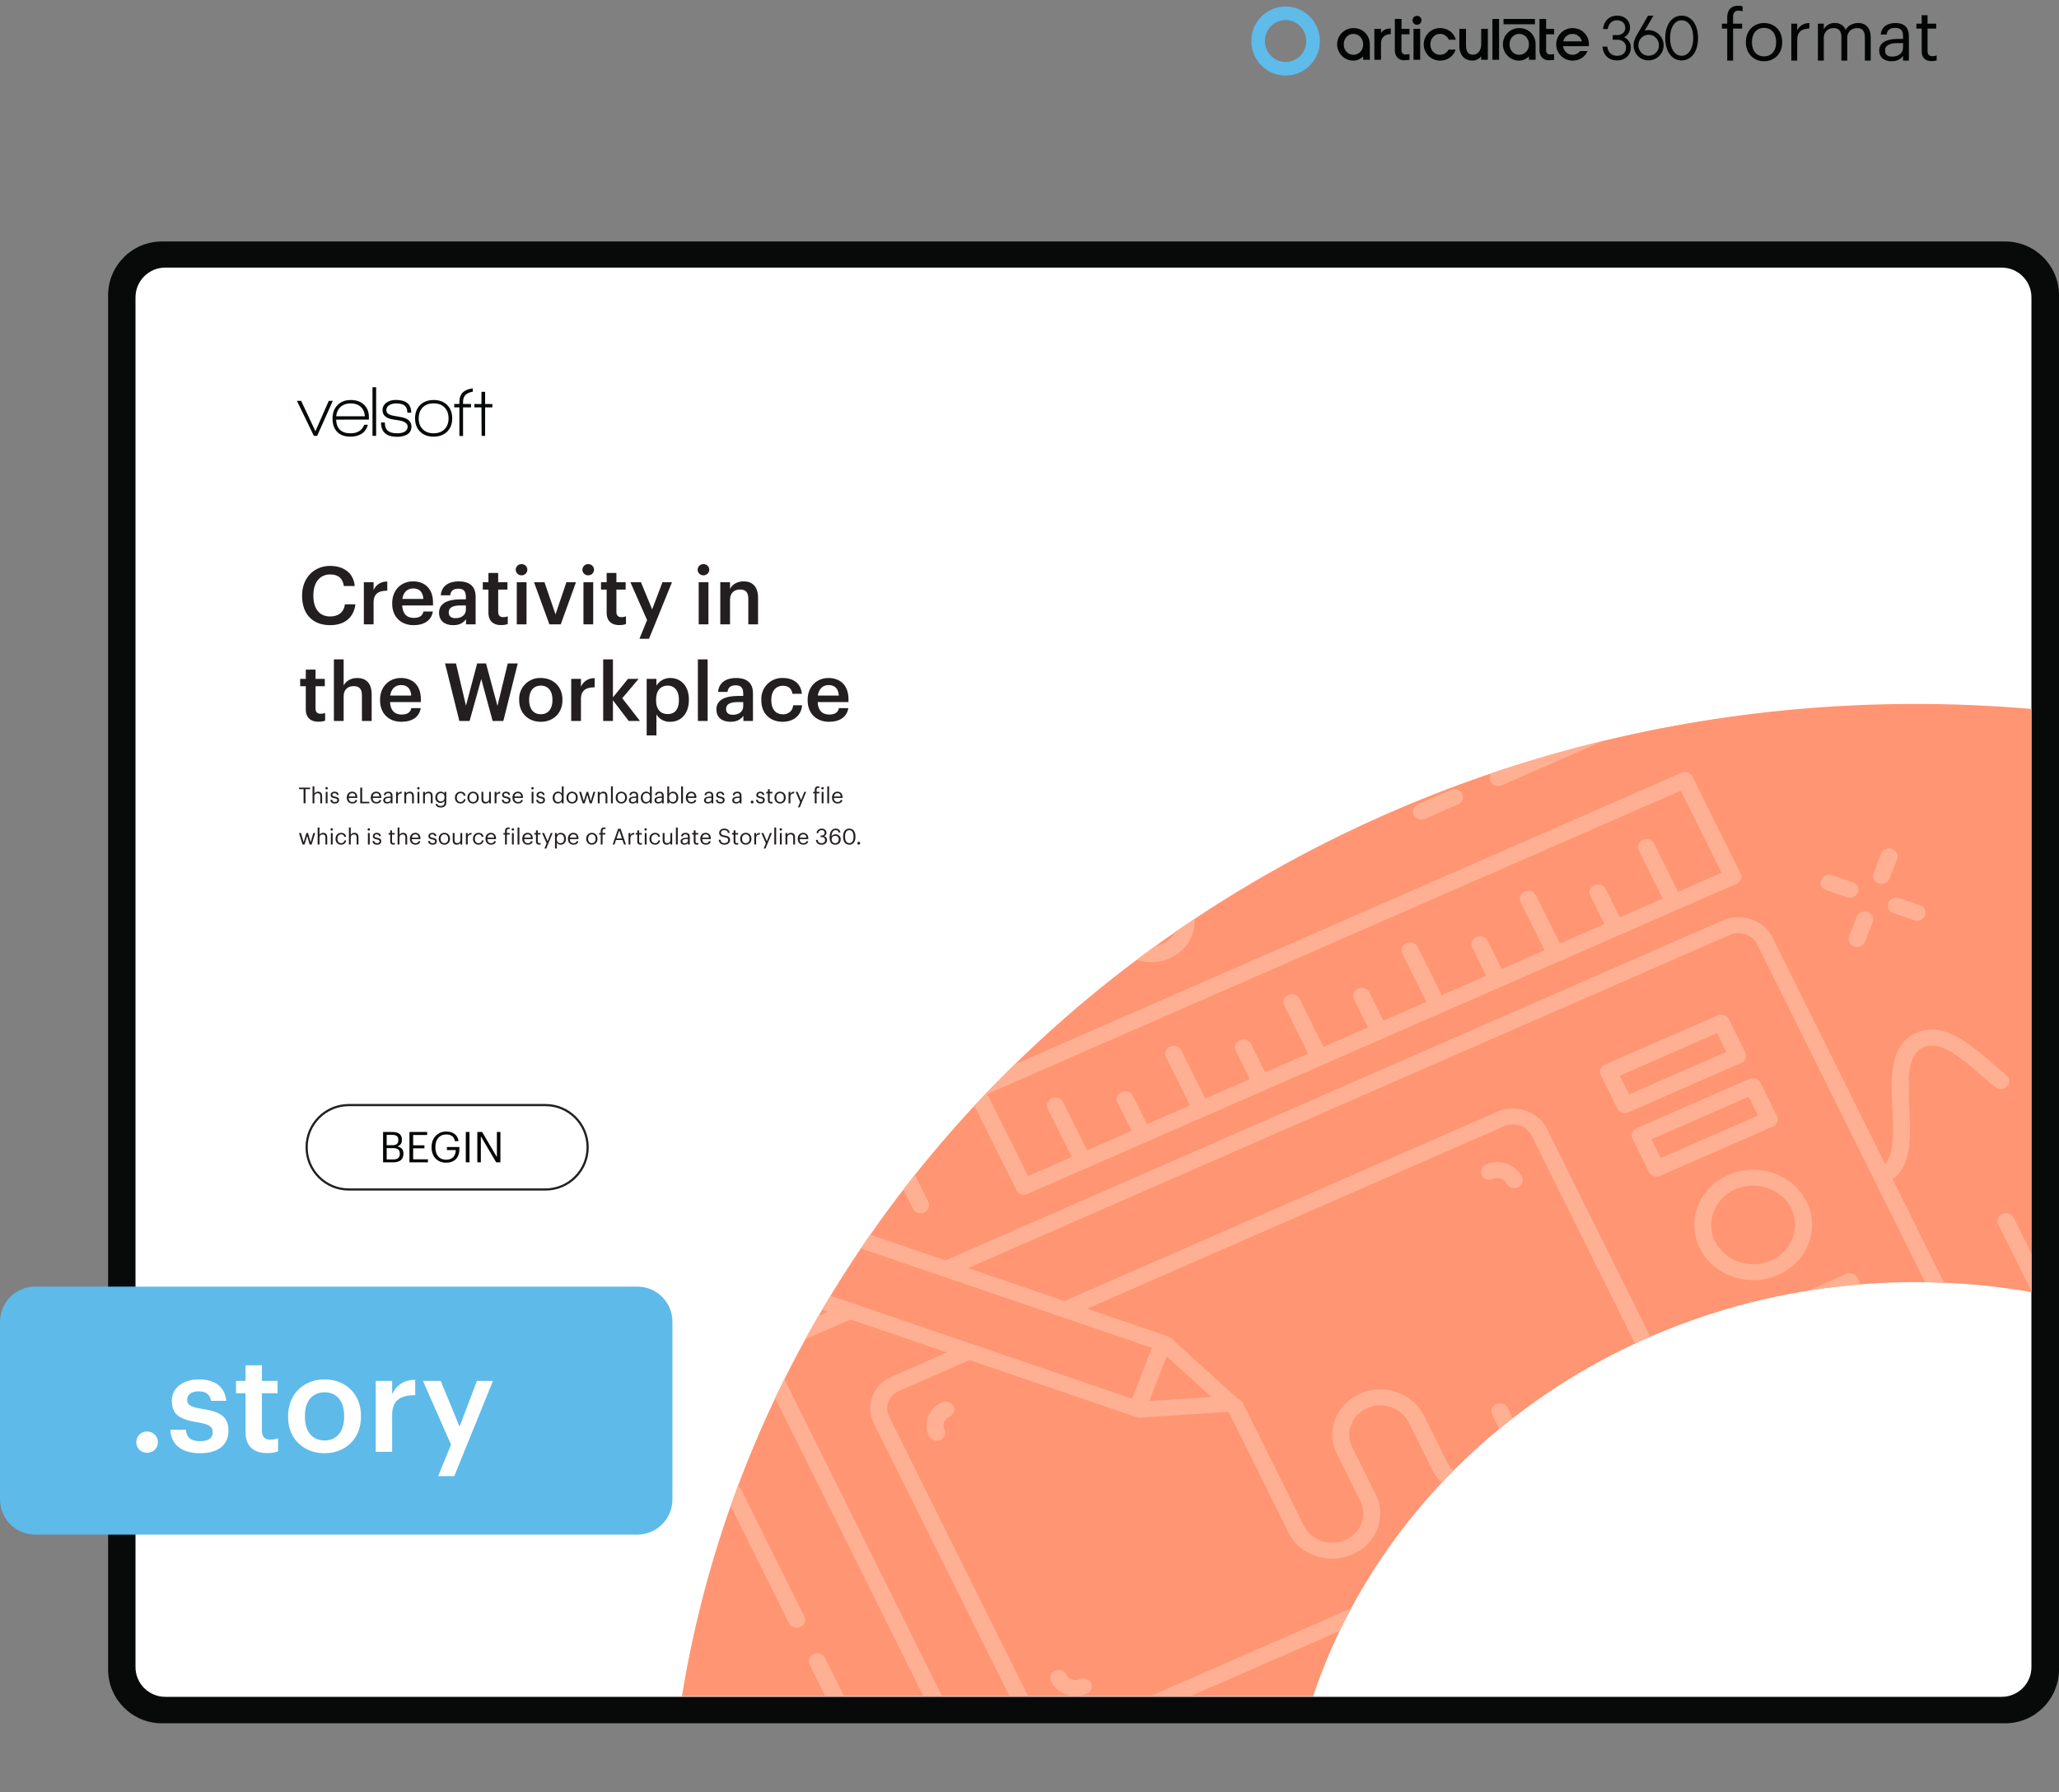
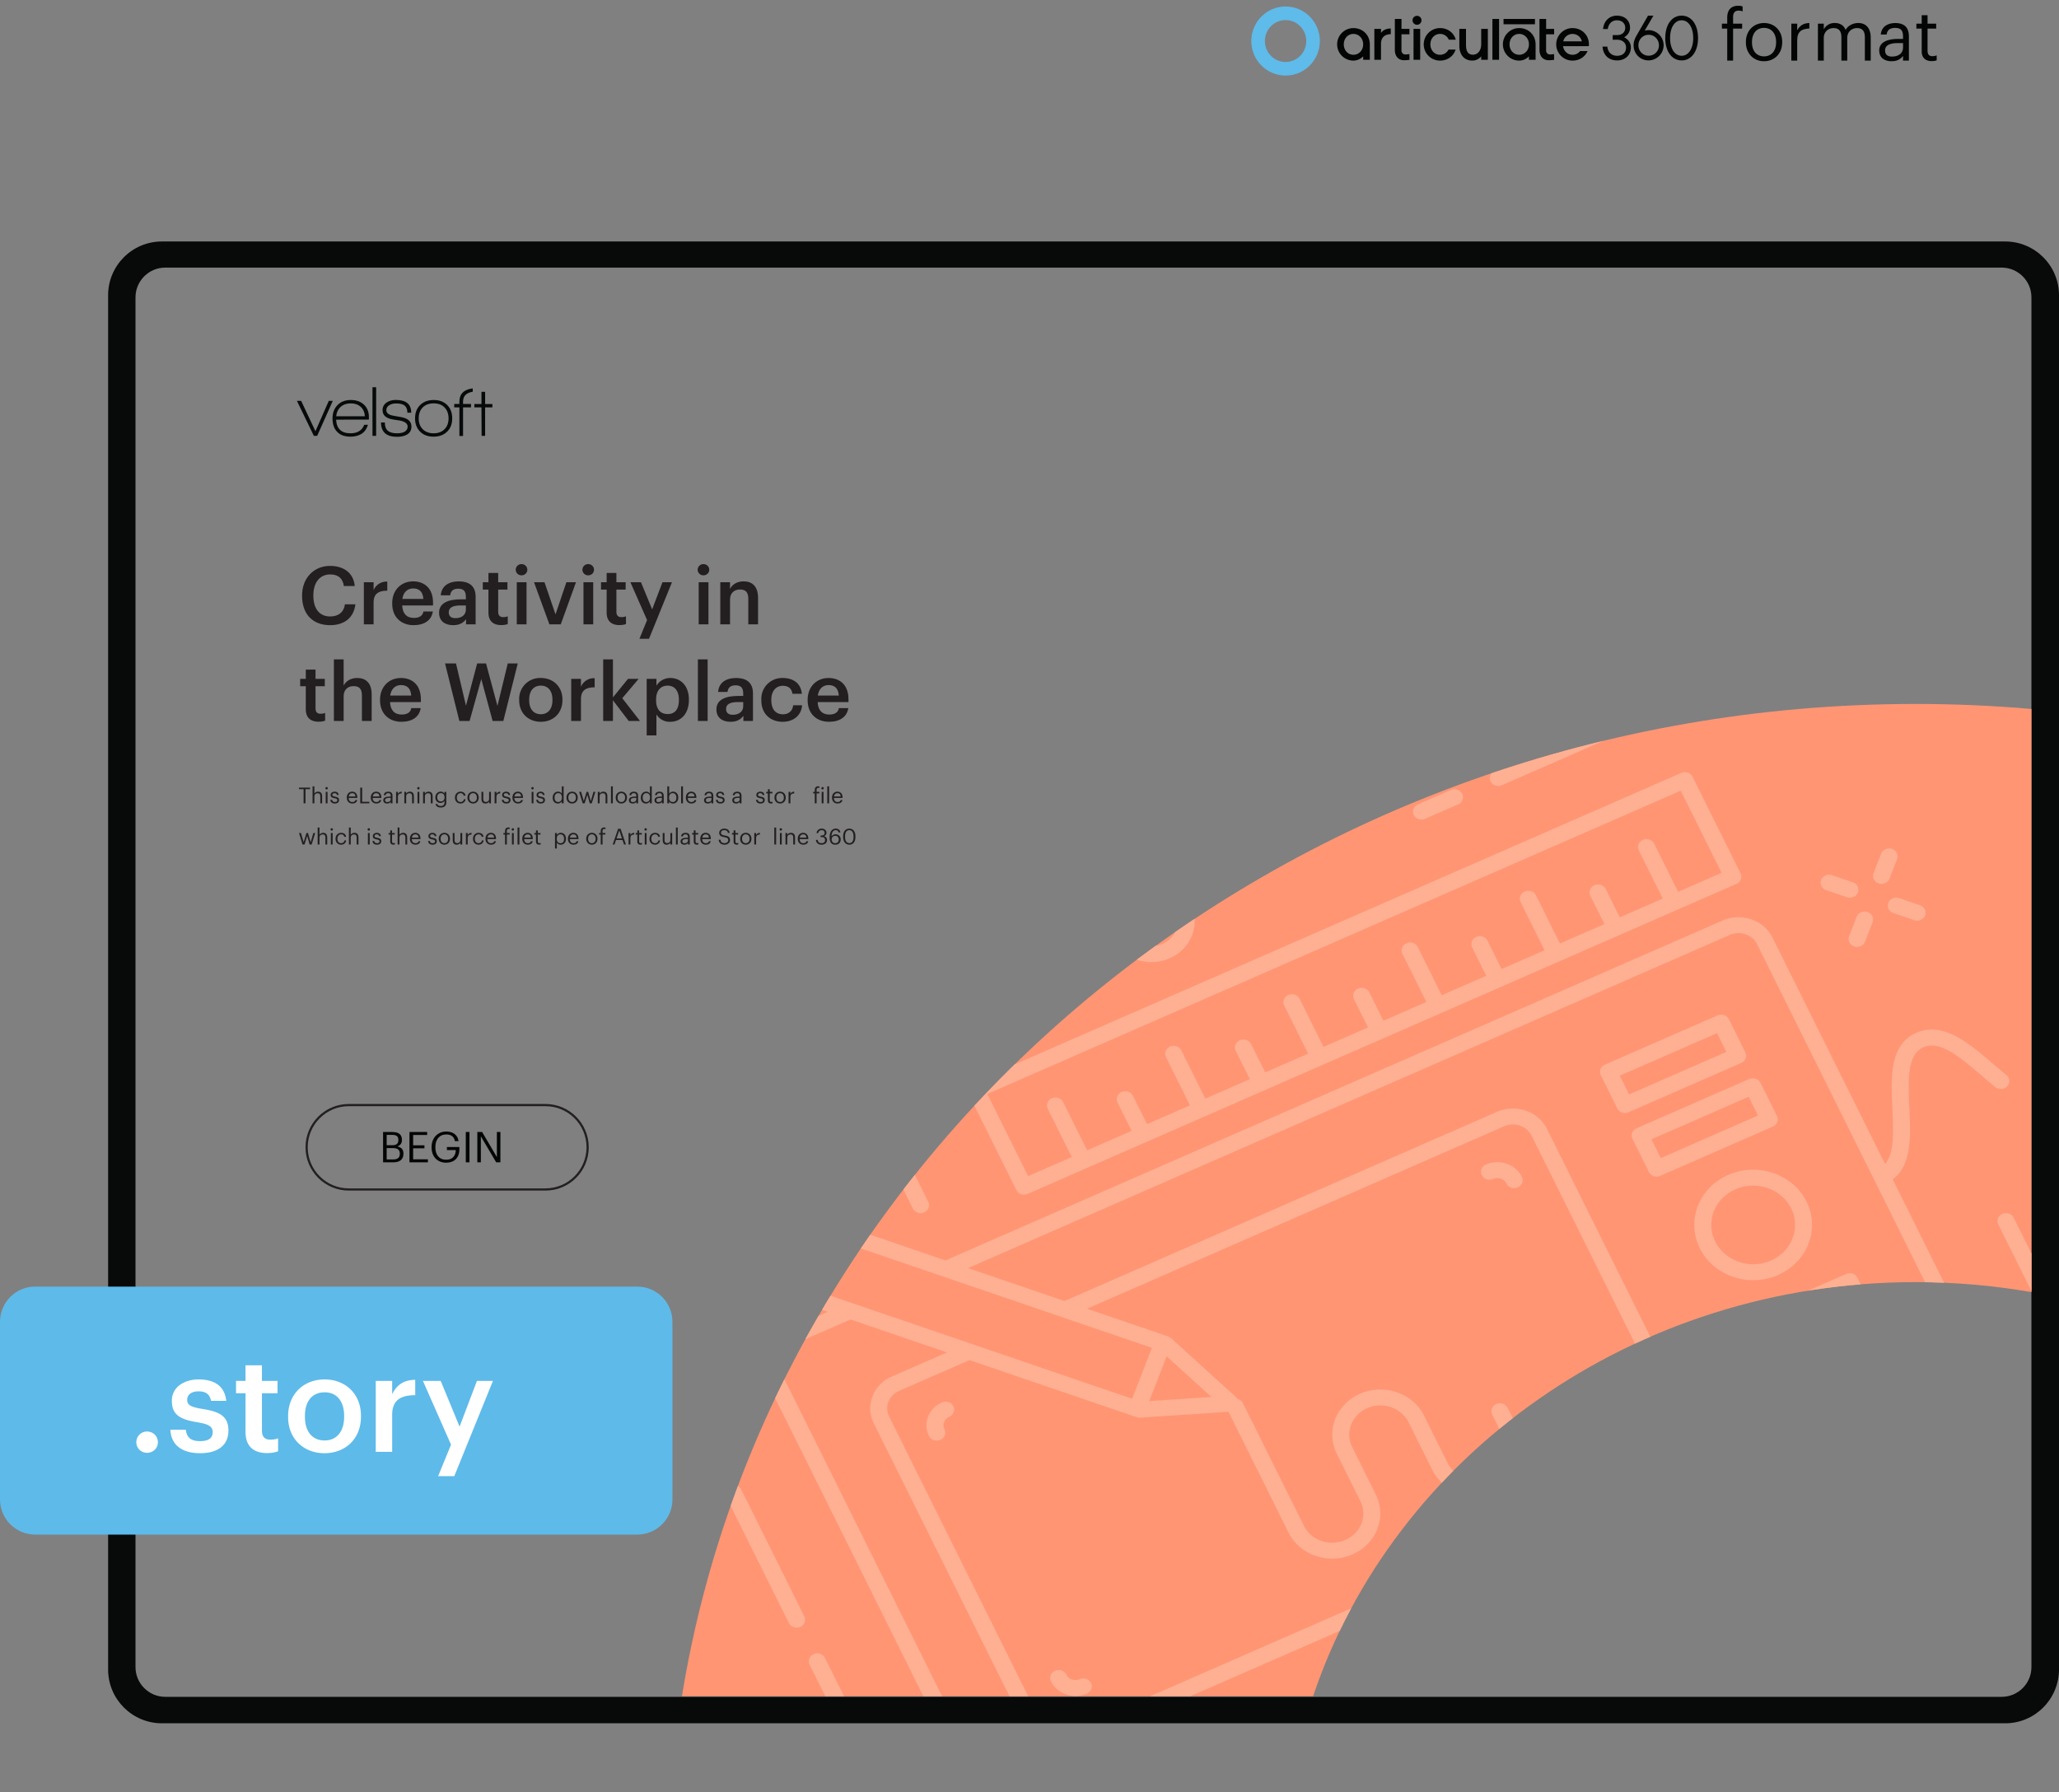
<svg xmlns="http://www.w3.org/2000/svg" xmlns:xlink="http://www.w3.org/1999/xlink" width="1251.275" height="1089.232" viewBox="0 0 938.456 816.924">
  <rect x="0" y="0" width="938.456" height="816.924" fill="#808080" stroke="none" />
  <g data-name="Figure">
    <g data-name="PlacedPDF">
      <clipPath id="a">
-         <path transform="matrix(1 0 0 -1 0 816.924)" d="M49.276 31.411h889.18v785.514H49.276z" />
+         <path transform="matrix(1 0 0 -1 0 816.924)" d="M49.276 31.411h889.18v785.514H49.276" />
      </clipPath>
      <g clip-path="url(#a)">
-         <path d="M911.885 778.457H77.768c-11.98 0-21.694-9.713-21.694-21.694V136.61c0-11.982 9.713-21.695 21.694-21.695h834.117c11.981 0 21.694 9.713 21.694 21.695v620.153c0 11.98-9.713 21.694-21.694 21.694" fill="#fff" />
-       </g>
+         </g>
      <path d="M144.555 198.683h-1.505l-7.719-15.962h1.93l6.51 13.836 6.083-13.836h1.831z" fill="#070a0a" />
      <clipPath id="b">
        <path transform="matrix(1 0 0 -1 0 816.924)" d="M49.276 31.411h889.18v785.514H49.276z" />
      </clipPath>
      <g clip-path="url(#b)">
        <path d="M159.863 183.866c-1.854 0-3.375.523-4.563 1.57-1.19 1.047-1.88 2.486-2.077 4.318h13.083c-.11-1.832-.747-3.271-1.913-4.318-1.167-1.047-2.677-1.57-4.53-1.57m-6.672 7.425c.217 4.143 2.408 6.214 6.574 6.214 3.16 0 5.244-1.296 6.247-3.891h1.7c-.632 2.049-1.711 3.488-3.237 4.317-1.33.74-2.923 1.112-4.776 1.112-2.682 0-4.732-.774-6.15-2.322-1.33-1.44-1.994-3.435-1.994-5.986 0-2.507.757-4.536 2.273-6.084s3.527-2.322 6.035-2.322 4.514.703 6.018 2.109c1.505 1.407 2.258 3.299 2.258 5.675v1.145zM169.773 176.506h1.668v22.177h-1.668zM180.96 199.108c-4.864 0-7.295-2.18-7.295-6.542h1.734c0 1.723.446 2.977 1.341 3.762.893.785 2.311 1.177 4.252 1.177 1.308 0 2.388-.207 3.238-.62 1.047-.546 1.57-1.353 1.57-2.422 0-1.308-1.09-2.213-3.27-2.714-.154-.044-1.244-.219-3.272-.524-3.27-.5-4.906-1.919-4.906-4.252 0-1.526.654-2.715 1.962-3.566 1.112-.74 2.475-1.112 4.09-1.112 4.687 0 7.032 1.941 7.032 5.822h-1.767c0-1.482-.404-2.556-1.21-3.22-.807-.666-2.105-.999-3.892-.999-1.2 0-2.214.24-3.042.72-.96.567-1.44 1.352-1.44 2.355 0 1.308 1.07 2.148 3.206 2.518.567.11 1.722.317 3.467.622 3.184.545 4.776 1.995 4.776 4.35 0 1.657-.72 2.89-2.159 3.696-1.157.633-2.628.95-4.416.95M202.645 185.746c-1.2-1.254-2.867-1.88-5.004-1.88-2.094 0-3.751.615-4.972 1.847-1.222 1.232-1.831 2.895-1.831 4.99 0 2.07.615 3.722 1.847 4.954 1.232 1.232 2.884 1.847 4.956 1.847 2.07 0 3.723-.615 4.956-1.847 1.23-1.232 1.847-2.884 1.847-4.955 0-2.05-.6-3.702-1.8-4.956m-5.036 13.296c-2.595 0-4.65-.774-6.166-2.322s-2.273-3.554-2.273-6.018c0-2.552.779-4.585 2.339-6.1 1.559-1.516 3.614-2.274 6.165-2.274 2.552 0 4.596.758 6.133 2.273 1.538 1.516 2.307 3.55 2.307 6.101 0 2.55-.78 4.578-2.34 6.083-1.558 1.505-3.613 2.257-6.165 2.257M221.112 185.694v12.989h-1.602l-.066-12.99h-3.238v-1.536h3.238v-5.558h1.668v5.558h3.304v1.537zM211.051 183.08c0-2.543 1.472-4.048 4.416-4.518v-1.534c-4.055.51-6.084 2.526-6.084 6.052v1.047h-2.355v1.57h2.355v13.018h1.668v-13.018h3.631v-1.57h-3.63z" fill="#070a0a" />
        <path d="M179.295 528.495c2.01 0 2.938-.89 2.938-2.571v-.077c0-1.702-.947-2.514-3.17-2.514h-2.823v5.162zm-.542-6.477c2.03 0 2.804-.734 2.804-2.436v-.077c0-1.566-.909-2.204-2.842-2.204h-2.475v4.717zm-4.156-6.032h4.156c2.572 0 4.447.851 4.447 3.577v.078c0 1.256-.503 2.377-2.088 2.918 2.011.484 2.765 1.508 2.765 3.306v.078c0 2.61-1.779 3.866-4.543 3.866h-4.737zM186.623 515.986h8.062v1.373h-6.38v4.697h5.143v1.373h-5.143v5.007h6.728v1.373h-8.41zM196.697 522.985v-.155c0-4.04 2.726-7.057 6.69-7.057 2.744 0 5.2 1.276 5.625 4.39h-1.682c-.387-2.204-1.895-3.056-3.905-3.056-3.17 0-4.988 2.32-4.988 5.704v.154c0 3.422 1.701 5.665 4.95 5.665 2.996 0 4.291-1.953 4.35-4.408h-4.04v-1.392h5.682v1.025c0 4.002-2.455 6.128-5.993 6.128-4.253 0-6.689-2.958-6.689-6.998M212.301 515.987h1.682v13.823h-1.682zM217.56 515.986h2.185l6.728 11.426v-11.426h1.604v13.823h-1.933l-6.98-11.85v11.85h-1.604z" fill="#030505" />
        <path stroke-miterlimit="10" fill="none" stroke="#231f20" d="M158.987 542.19c-10.624 0-19.236-8.612-19.236-19.236s8.612-19.236 19.236-19.236h89.611c10.624 0 19.236 8.612 19.236 19.236s-8.612 19.236-19.236 19.236h-89.61z" />
        <path d="M75.313 773.452c-7.428 0-13.555-6.05-13.555-13.555V135.533c0-7.429 6.05-13.555 13.555-13.555h837.03c7.428 0 13.554 6.05 13.554 13.555v624.364h.001c0 7.429-6.05 13.555-13.555 13.555zm863.144-12.368V134.576c0-13.555-11.028-24.506-24.506-24.506H73.781c-13.554 0-24.505 11.027-24.505 24.506v626.432c0 13.554 11.027 24.505 24.505 24.505h840.17c13.478 0 24.429-10.951 24.506-24.429" fill="#080909" />
      </g>
      <clipPath id="c">
        <path transform="matrix(1 0 0 -1 0 816.924)" d="M49.276 31.411h889.18v785.514H49.276z" />
      </clipPath>
      <g clip-path="url(#c)">
        <symbol id="d">
          <path d="M.075 0h.083v.453h.128v.07H.158v.094c0 .053.022.09.076.09A.163.163 0 0 0 .293.696v.07a.168.168 0 0 1-.062.01C.127.776.075.714.075.608V.523H0v-.07h.075V0z" />
        </symbol>
        <symbol id="e">
          <path d="M.257.069C.151.069.086.147.086.266v.008c0 .12.066.198.171.198.104 0 .171-.078.171-.199V.266C.428.148.362.069.257.069M.256 0c.149 0 .258.109.258.267v.008c0 .157-.109.266-.257.266C.109.541 0 .431 0 .274V.266C0 .113.107 0 .256 0z" />
        </symbol>
        <symbol id="f">
          <path d="M0 0h.083v.287c0 .129.067.162.172.167v.078C.161.529.116.488.083.429v.094H0V0z" />
        </symbol>
        <symbol id="g">
          <path d="M0 0h.083v.32c0 .094.07.14.138.14C.293.46.332.422.332.33V0h.083v.32c0 .094.07.14.138.14C.625.46.664.422.664.33V0h.083v.324c0 .152-.082.208-.176.208C.506.532.428.502.392.434.365.504.306.532.239.532A.17.17 0 0 1 .083.443v.08H0V0z" />
        </symbol>
        <symbol id="h">
          <path d="M.174 0c.077 0 .124.026.163.075V.009H.42v.345C.42.5.329.541.229.541.128.541.033.497.022.378h.083c.008.064.048.094.12.094.08 0 .112-.035.112-.118V.316H.262C.128.316 0 .275 0 .154 0 .047.077 0 .174 0m.008.066C.109.066.083.1.083.154c0 .077.077.103.182.103h.072V.192C.337.111.27.066.182.066z" />
        </symbol>
        <symbol id="i">
          <path d="M.216 0C.25 0 .27.005.287.011v.07A.17.17 0 0 0 .223.07C.181.07.158.095.158.146V.46H.28v.07H.158v.119H.075V.53H0V.46h.075V.138C.075.056.121 0 .216 0z" />
        </symbol>
        <use xlink:href="#d" transform="matrix(32.22 0 0 -32.22 784.82 27.627)" fill="#030505" />
        <use xlink:href="#e" transform="matrix(32.22 0 0 -32.22 795.742 27.917)" fill="#030505" />
        <use xlink:href="#f" transform="matrix(32.22 0 0 -32.22 816.46 27.627)" fill="#030505" />
        <use xlink:href="#g" transform="matrix(32.22 0 0 -32.22 828.574 27.627)" fill="#030505" />
        <use xlink:href="#h" transform="matrix(32.22 0 0 -32.22 856.51 27.917)" fill="#030505" />
        <use xlink:href="#i" transform="matrix(32.22 0 0 -32.22 873.457 27.853)" fill="#030505" />
        <path d="M740.277 16.994c1.298-.766 2.664-2.16 2.664-4.339 0-3.3-2.404-5.522-5.982-5.522-3.207 0-5.646 2.113-6.213 5.384l-.127.731h2.164l.106-.492c.478-2.19 1.998-3.497 4.07-3.497 2.27 0 3.785 1.365 3.785 3.396 0 2.292-1.796 3.334-3.567 3.334h-2.141v2.125h2.125c1.91 0 3.966 1.11 3.966 3.55 0 2.32-1.557 3.76-4.057 3.76-2.357 0-3.921-1.31-4.401-3.672l-.1-.497h-2.186l.11.717c.538 3.491 2.997 5.567 6.577 5.567 3.68 0 6.253-2.42 6.253-5.895.009-2.426-1.567-3.897-3.046-4.65M645.835 7.214a2.039 2.039 0 0 0-1.988 2.441 2.038 2.038 0 0 0 1.6 1.6 2.043 2.043 0 0 0 2.444-1.987 2.049 2.049 0 0 0-.599-1.456 2.049 2.049 0 0 0-1.457-.598M699.607 8.63h-14.323v2.427h14.323zM751.417 25.39c-2.608 0-4.654-2.09-4.654-4.76s2.046-4.774 4.654-4.774 4.687 2.104 4.687 4.787a4.604 4.604 0 0 1-1.334 3.35 4.673 4.673 0 0 1-1.534 1.034 4.728 4.728 0 0 1-1.82.363m0-11.667a6.365 6.365 0 0 0-1.787.265l3.974-6.854h-2.461l-5.32 9.229c-.904 1.656-1.255 2.866-1.255 4.267 0 3.875 3.013 6.91 6.856 6.91a7.021 7.021 0 0 0 4.839-2.076 6.872 6.872 0 0 0 1.992-4.833 6.871 6.871 0 0 0-1.992-4.832 7.017 7.017 0 0 0-4.84-2.076zM766.466 9.258c3.149 0 5.264 3.247 5.264 8.079 0 4.831-2.115 8.078-5.264 8.078-3.15 0-5.261-3.247-5.261-8.078 0-4.832 2.116-8.079 5.26-8.079m0-2.124c-4.464 0-7.465 4.101-7.465 10.203 0 6.101 3 10.203 7.466 10.203 4.465 0 7.466-4.099 7.466-10.203 0-6.105-3.001-10.203-7.466-10.203M629.739 14.649l-.297.349V13.17h-3.043v14.088h3.04V19.96c0-2.79 1.58-4.328 4.46-4.383v-2.598c-1.867.03-3.228.579-4.16 1.67M683.252 8.63h-3.039v18.628h3.039zM616.864 24.964c-2.5 0-4.384-2.043-4.384-4.75 0-2.705 1.885-4.75 4.384-4.75 2.499 0 4.44 2.045 4.44 4.75 0 2.707-1.91 4.75-4.44 4.75m0-12.163a7.422 7.422 0 0 0-5.247 2.172 7.41 7.41 0 0 0 0 10.484 7.426 7.426 0 0 0 5.247 2.17 6.255 6.255 0 0 0 4.44-1.938v1.569h3.043v-7.043c-.004-4.227-3.218-7.414-7.483-7.414M647.297 13.174h-3.04v14.084h3.04zM656.33 15.465a4.27 4.27 0 0 1 4.007 2.633h3.183c-.901-3.226-3.696-5.297-7.19-5.297a7.413 7.413 0 0 0-5.247 12.656 7.426 7.426 0 0 0 5.247 2.17c3.379 0 6.15-1.97 7.12-5.041h-3.232a4.263 4.263 0 0 1-3.888 2.378c-2.495 0-4.38-2.044-4.38-4.75s1.885-4.75 4.38-4.75M712.503 18.837l.07-.22a4.261 4.261 0 0 1 4.143-3.138 4.308 4.308 0 0 1 4.206 3.138l.066.22zm4.213-6.036a7.413 7.413 0 0 0-5.247 12.656 7.426 7.426 0 0 0 5.247 2.17c3.106 0 5.717-1.666 6.868-4.365h-3.399a4.221 4.221 0 0 1-3.469 1.702c-2.132 0-3.839-1.49-4.282-3.71l-.039-.2h11.751c.034-.28.052-.561.053-.843 0-4.223-3.218-7.41-7.483-7.41M638.778 8.63h-3.036v14.091c0 2.922 1.616 4.736 4.223 4.736a21.699 21.699 0 0 0 2.443-.182V24.65c-.648.098-1.3.156-1.955.174a1.745 1.745 0 0 1-1.689-1.852V15.65h3.644V13.17h-3.63zM704.704 8.63h-3.037v14.091c0 2.922 1.617 4.736 4.223 4.736a22.673 22.673 0 0 0 2.443-.178V24.65c-.647.098-1.3.156-1.954.174a1.744 1.744 0 0 1-1.69-1.852V15.65h3.658v-2.475h-3.643zM692.415 24.964c-2.499 0-4.384-2.043-4.384-4.75 0-2.705 1.885-4.75 4.384-4.75 2.499 0 4.443 2.045 4.443 4.75 0 2.707-1.913 4.75-4.443 4.75m0-12.163a7.42 7.42 0 0 0-7.421 7.414 7.414 7.414 0 0 0 7.421 7.413 6.247 6.247 0 0 0 4.443-1.94v1.57h3.039v-7.043c0-4.227-3.217-7.414-7.482-7.414M675.107 20.134c0 3.253-1.899 4.795-3.734 4.795-2.792 0-3.194-2.295-3.194-4.743v-7.012h-3.04v7.776c0 3.438 1.801 6.664 5.912 6.664a5.152 5.152 0 0 0 4.053-1.932v1.562h3.036v-14.07h-3.036z" fill="#030505" />
        <path d="M585.946 28.254c5.205 0 9.424-4.275 9.424-9.548s-4.219-9.548-9.424-9.548c-5.205 0-9.424 4.275-9.424 9.548s4.22 9.548 9.424 9.548m0 6.2c8.63 0 15.624-7.051 15.624-15.748 0-8.698-6.995-15.748-15.624-15.748-8.629 0-15.624 7.05-15.624 15.748 0 8.697 6.995 15.748 15.624 15.748" fill="#5ebbea" fill-rule="evenodd" />
      </g>
    </g>
    <g data-name="Figure">
      <clipPath id="j">
        <path transform="matrix(1 0 0 -1 0 816.924)" d="M873.056 496.049c-284.691 0-520.524-196.183-562.245-452.283H598.49c36.764 109.403 145.786 188.733 274.566 188.733 18.053 0 35.716-1.56 52.847-4.543v265.807a611.565 611.565 0 0 1-52.847 2.286z" />
      </clipPath>
      <g clip-path="url(#j)">
        <path d="M933.939 278.722H306.695v581.694h627.244z" fill="#ff9573" />
        <path d="M384.926 471.04c-.904-1.818-3.207-2.605-5.144-1.757-1.937.847-2.775 3.007-1.872 4.824l23.106 46.478c.656 1.321 2.052 2.097 3.51 2.097.547 0 1.104-.109 1.633-.34 1.937-.848 2.775-3.008 1.872-4.825zM416.076 550.879c.656 1.32 2.052 2.097 3.51 2.097.548 0 1.104-.11 1.633-.341 1.937-.847 2.775-3.007 1.872-4.824l-7.475-15.038c-.903-1.817-3.208-2.603-5.144-1.756-1.937.847-2.775 3.007-1.872 4.824zM737.096 760.392c.73-1.884-.305-3.968-2.313-4.653l-9.465-3.232c-2.007-.685-4.23.285-4.96 2.17-.732 1.884.304 3.968 2.312 4.653l9.465 3.232c.437.15.883.22 1.324.22 1.58 0 3.065-.916 3.637-2.39M753.316 769.793l9.465 3.232c.437.149.884.22 1.324.22 1.58 0 3.065-.916 3.637-2.39.731-1.884-.305-3.968-2.313-4.654l-9.464-3.231c-2.009-.685-4.23.285-4.961 2.17-.732 1.884.304 3.967 2.312 4.653M735.427 784.99c.437.149.884.22 1.323.22 1.58 0 3.065-.916 3.637-2.39l3.444-8.878c.732-1.884-.304-3.968-2.313-4.653-2.008-.685-4.23.285-4.96 2.17l-3.445 8.878c-.731 1.884.305 3.967 2.314 4.653M746.58 756.244a4.1 4.1 0 0 0 1.324.219c1.58 0 3.065-.915 3.637-2.39l3.445-8.877c.731-1.885-.305-3.968-2.313-4.654-2.01-.685-4.23.285-4.961 2.17l-3.445 8.878c-.731 1.884.305 3.968 2.313 4.654M443.093 456.348c.731-1.884-.305-3.967-2.313-4.653l-9.465-3.23c-2.008-.686-4.229.285-4.96 2.169-.73 1.884.305 3.967 2.313 4.653l9.465 3.23c.437.15.884.22 1.323.22 1.58 0 3.065-.915 3.637-2.389M457.002 461.097c-.731 1.884.305 3.967 2.313 4.653l9.465 3.23c.437.15.883.22 1.323.22 1.581 0 3.065-.915 3.637-2.389.731-1.884-.304-3.967-2.313-4.652l-9.464-3.232c-2.01-.685-4.23.286-4.96 2.17M441.424 480.946c.437.15.884.22 1.323.22 1.581 0 3.066-.915 3.638-2.39l3.444-8.877c.731-1.884-.304-3.967-2.313-4.653-2.009-.686-4.23.286-4.96 2.17l-3.445 8.877c-.731 1.884.304 3.967 2.313 4.653M458.671 436.5c-2.008-.686-4.229.285-4.96 2.169l-3.445 8.877c-.731 1.884.305 3.967 2.313 4.653.437.15.884.22 1.323.22 1.581 0 3.065-.916 3.637-2.39l3.445-8.877c.731-1.884-.304-3.967-2.313-4.653M832.345 405.747l9.465 3.23c.437.15.884.22 1.323.22 1.581 0 3.066-.915 3.638-2.389.73-1.884-.306-3.967-2.314-4.652l-9.465-3.232c-2.009-.685-4.23.286-4.961 2.17-.731 1.884.305 3.967 2.314 4.653M860.678 411.557c-.73 1.884.305 3.967 2.314 4.653l9.464 3.23c.437.15.884.22 1.324.22 1.58 0 3.065-.915 3.637-2.389.731-1.884-.305-3.967-2.314-4.653l-9.464-3.23c-2.008-.687-4.23.285-4.96 2.169M842.787 426.753c-.731 1.884.305 3.967 2.313 4.653.438.15.884.22 1.324.22 1.581 0 3.066-.916 3.637-2.39l3.445-8.877c.731-1.884-.305-3.967-2.313-4.653-2.008-.685-4.23.285-4.96 2.17zM856.255 402.66c.437.149.884.22 1.324.22 1.58 0 3.065-.916 3.637-2.39l3.445-8.878c.73-1.884-.305-3.967-2.313-4.653-2.008-.685-4.23.285-4.961 2.17l-3.445 8.877c-.731 1.885.304 3.968 2.313 4.653M519.68 409.825a12.627 12.627 0 0 1 5.067-1.06c1.384 0 2.772.227 4.112.684 3.012 1.029 5.417 3.096 6.772 5.821 1.355 2.726 1.497 5.783.4 8.609-1.096 2.826-3.3 5.082-6.205 6.352-5.999 2.625-13.153.18-15.95-5.445-2.797-5.626-.193-12.338 5.805-14.96m5.103 28.72c2.79 0 5.622-.557 8.313-1.734 4.78-2.09 8.405-5.802 10.208-10.45 1.804-4.648 1.57-9.677-.658-14.16-2.23-4.483-6.186-7.884-11.141-9.575a20.804 20.804 0 0 0-15.096.618c-9.866 4.315-14.15 15.354-9.55 24.61 3.347 6.73 10.484 10.691 17.924 10.691M870.343 712.841c-1.096 2.826-3.3 5.082-6.206 6.353a12.657 12.657 0 0 1-9.177.376c-3.013-1.028-5.418-3.096-6.773-5.821-1.355-2.726-1.497-5.783-.4-8.609 1.096-2.826 3.3-5.081 6.205-6.353a12.598 12.598 0 0 1 5.054-1.053c4.523 0 8.863 2.408 10.897 6.5 1.354 2.724 1.497 5.781.4 8.607m-19.622-20.633c-4.78 2.09-8.405 5.801-10.208 10.449-1.804 4.648-1.57 9.677.66 14.16 2.228 4.483 6.184 7.884 11.14 9.576a20.924 20.924 0 0 0 6.763 1.127 20.77 20.77 0 0 0 8.333-1.746c9.866-4.315 14.15-15.355 9.549-24.61-4.6-9.254-16.369-13.272-26.237-8.956M608.562 364.648c.548 0 1.104-.11 1.633-.341l66.708-29.178c1.937-.847 2.775-3.007 1.872-4.824-.904-1.817-3.206-2.605-5.144-1.757l-66.707 29.178c-1.937.848-2.775 3.007-1.872 4.825.657 1.32 2.052 2.097 3.51 2.097M697.167 325.893c.548 0 1.104-.11 1.633-.341l21.582-9.44c1.936-.848 2.775-3.008 1.87-4.825-.903-1.817-3.204-2.602-5.142-1.756l-21.582 9.44c-1.936.848-2.775 3.008-1.871 4.825.657 1.32 2.052 2.097 3.51 2.097M679.396 356.17c.657 1.322 2.053 2.098 3.51 2.098a4.07 4.07 0 0 0 1.634-.341l46.515-20.345c1.937-.848 2.775-3.008 1.872-4.825-.904-1.817-3.206-2.604-5.144-1.756l-46.515 20.346c-1.937.847-2.775 3.006-1.872 4.824M647.88 373.588c.548 0 1.105-.11 1.634-.34l15.049-6.583c1.937-.848 2.775-3.008 1.871-4.825-.904-1.817-3.205-2.604-5.143-1.756l-15.049 6.583c-1.937.847-2.775 3.007-1.872 4.824.658 1.32 2.053 2.097 3.51 2.097M429.39 639.235c-2.982 1.304-5.245 3.62-6.371 6.523-1.126 2.9-.98 6.04.412 8.838.656 1.32 2.052 2.096 3.51 2.096.547 0 1.103-.109 1.633-.341 1.937-.847 2.775-3.007 1.871-4.824a4.029 4.029 0 0 1-.153-3.286c.419-1.08 1.26-1.94 2.37-2.425 1.936-.847 2.775-3.007 1.872-4.824-.903-1.818-3.207-2.604-5.143-1.757M680.524 537.402a4.827 4.827 0 0 1 3.503-.144c1.15.393 2.068 1.182 2.586 2.224.656 1.32 2.052 2.096 3.51 2.096.547 0 1.103-.11 1.633-.341 1.937-.848 2.775-3.008 1.871-4.825-1.392-2.798-3.861-4.92-6.953-5.976a12.98 12.98 0 0 0-9.422.386c-1.938.848-2.775 3.008-1.872 4.825.903 1.816 3.204 2.602 5.144 1.755M741.611 663.909c.548 0 1.104-.11 1.633-.341 2.983-1.305 5.246-3.622 6.37-6.522 1.127-2.902.982-6.04-.41-8.84-.904-1.817-3.206-2.603-5.144-1.755-1.937.848-2.775 3.008-1.871 4.825a4.027 4.027 0 0 1 .152 3.287c-.418 1.078-1.259 1.94-2.369 2.425-1.937.847-2.775 3.007-1.871 4.824.657 1.32 2.052 2.097 3.51 2.097M492.111 765.401a4.828 4.828 0 0 1-3.502.145c-1.15-.394-2.07-1.183-2.587-2.224-.903-1.817-3.206-2.603-5.143-1.756-1.937.848-2.775 3.007-1.872 4.825 1.391 2.797 3.86 4.92 6.953 5.976a12.98 12.98 0 0 0 9.422-.384c1.937-.848 2.776-3.008 1.872-4.825-.902-1.816-3.206-2.602-5.143-1.757M742.52 498.865l-4.243-8.537 44.32-19.385 4.244 8.537zm52.972-19.163-7.516-15.118c-.433-.873-1.218-1.548-2.183-1.877a4.107 4.107 0 0 0-2.96.12l-51.336 22.454c-1.936.848-2.774 3.008-1.871 4.825l7.515 15.117c.434.873 1.22 1.549 2.184 1.877a4.103 4.103 0 0 0 2.96-.12l51.335-22.454c1.937-.847 2.775-3.007 1.872-4.824M756.94 527.868l-4.245-8.537 44.32-19.385 4.244 8.536zm52.97-19.164-7.515-15.117c-.434-.873-1.22-1.548-2.184-1.877a4.109 4.109 0 0 0-2.96.12l-51.335 22.455c-1.937.847-2.775 3.007-1.871 4.824l7.515 15.117c.434.873 1.219 1.549 2.184 1.877a4.103 4.103 0 0 0 2.96-.12l51.334-22.454c1.937-.848 2.775-3.007 1.872-4.825M801.123 616.744l-4.244-8.537 44.319-19.385 4.244 8.537zm52.97-19.163-7.515-15.118c-.434-.872-1.22-1.548-2.184-1.877a4.109 4.109 0 0 0-2.96.121L790.1 603.161c-1.936.847-2.774 3.007-1.871 4.824l7.515 15.118c.434.872 1.22 1.548 2.184 1.877a4.103 4.103 0 0 0 2.96-.121l51.334-22.454c1.937-.847 2.776-3.007 1.872-4.824M815.54 645.747l-4.243-8.537 44.319-19.385 4.245 8.537zm45.456-34.28c-.904-1.818-3.206-2.606-5.144-1.757l-51.335 22.454c-1.936.847-2.774 3.007-1.871 4.824l7.515 15.118c.434.872 1.22 1.548 2.183 1.877a4.096 4.096 0 0 0 2.96-.121l51.336-22.454c.93-.407 1.65-1.144 2.002-2.048a3.423 3.423 0 0 0-.13-2.776zM781.764 565.914c-2.155-4.336-2.382-9.2-.638-13.695 1.745-4.496 5.251-8.084 9.873-10.106a20.033 20.033 0 0 1 8.04-1.678c7.195 0 14.1 3.832 17.335 10.34 4.45 8.951.306 19.629-9.235 23.802a20.12 20.12 0 0 1-14.6.597c-4.793-1.636-8.62-4.924-10.775-9.26m17.321 17.615a28.25 28.25 0 0 0 11.325-2.372c13.41-5.865 19.233-20.871 12.979-33.45-6.253-12.578-22.25-18.039-35.662-12.175-6.495 2.842-11.423 7.886-13.874 14.204-2.452 6.318-2.133 13.153.896 19.246 3.03 6.093 8.406 10.716 15.142 13.015a28.439 28.439 0 0 0 9.194 1.532M766.054 360.419l18.61 37.435-19.8 8.66-10.915-21.953c-.904-1.817-3.206-2.604-5.144-1.756-1.936.847-2.774 3.007-1.871 4.824l10.914 21.954-19.568 8.559-6.409-12.892c-.902-1.817-3.207-2.605-5.143-1.756-1.937.847-2.775 3.007-1.872 4.824l6.41 12.892-20.277 8.869-10.914-21.954c-.903-1.817-3.207-2.605-5.143-1.757-1.937.848-2.775 3.008-1.872 4.825l10.914 21.954-19.567 8.559-6.41-12.892c-.902-1.817-3.205-2.605-5.143-1.756-1.937.847-2.775 3.007-1.871 4.824l6.408 12.892-20.276 8.869-10.914-21.954c-.904-1.817-3.207-2.603-5.143-1.756-1.937.847-2.775 3.008-1.872 4.824l10.914 21.954-19.568 8.56-6.408-12.893c-.904-1.817-3.208-2.603-5.144-1.756-1.937.847-2.775 3.007-1.872 4.824l6.409 12.893-20.276 8.868-10.914-21.954c-.903-1.817-3.208-2.604-5.143-1.756-1.938.848-2.776 3.007-1.872 4.825l10.914 21.954-19.567 8.558-6.41-12.892c-.903-1.817-3.208-2.601-5.143-1.756-1.938.848-2.776 3.008-1.872 4.825l6.409 12.892-20.275 8.868-10.915-21.954c-.903-1.817-3.207-2.602-5.143-1.756-1.937.848-2.775 3.008-1.872 4.825l10.914 21.954-19.567 8.558-6.41-12.892c-.903-1.817-3.207-2.602-5.143-1.756-1.937.848-2.775 3.008-1.872 4.825l6.41 12.892-20.277 8.868-10.914-21.953c-.903-1.818-3.206-2.604-5.143-1.756-1.938.847-2.775 3.007-1.872 4.824l10.914 21.954-19.869 8.69L450 498.66zM441.22 495.662a3.427 3.427 0 0 0 .129 2.776l21.881 44.015c.657 1.32 2.053 2.097 3.51 2.097.548 0 1.105-.11 1.634-.341l26.882-11.758h.002l.002-.001 27.29-11.937 134.33-58.755h.002l107.745-47.128h.001l.001-.001 26.816-11.729c1.937-.847 2.775-3.007 1.871-4.824l-21.881-44.016c-.434-.873-1.219-1.548-2.184-1.877a4.105 4.105 0 0 0-2.96.121l-323.07 141.31c-.93.406-1.65 1.143-2.001 2.048M337.844 678.963c-.904-1.817-3.208-2.602-5.143-1.755-1.938.847-2.776 3.007-1.873 4.825l28.734 57.799c.657 1.32 2.053 2.096 3.51 2.096.548 0 1.105-.11 1.634-.34 1.937-.847 2.775-3.008 1.872-4.825zM376.01 755.735c-.904-1.818-3.208-2.603-5.144-1.756-1.937.847-2.775 3.007-1.872 4.825l9.296 18.7c.657 1.32 2.053 2.096 3.51 2.096a4.07 4.07 0 0 0 1.634-.342c1.937-.846 2.775-3.007 1.872-4.824zM513.49 393.715c-8.727 3.817-18.684 2.225-25.567-3.293a3.767 3.767 0 0 0-.795-.667 22.344 22.344 0 0 1-5.295-6.848 21.113 21.113 0 0 1-2.189-8.205c.038-.33.028-.667-.034-1.002-.082-8.493 5.018-16.671 13.745-20.488 3.347-1.463 6.883-.563 12.845 1.155 10.42 3.004 24.332 7.014 46.53-4.33-4.204 19.44-17.373 34.114-39.24 43.678m-56.24 7.17c.362-2.446.086-4.782-.926-6.82-1.013-2.037-2.743-3.738-4.973-5.05l21.23-9.287a28.32 28.32 0 0 0 2.236 6.247 29.311 29.311 0 0 0 3.659 5.626zm-17.676 11.526c-18.804 10.388-37.937 19.742-57.66 28.472l-11.656-23.447c19.808-8.56 39.746-16.295 60.316-23.13 9.225-2.73 17.253-.155 18.734 2.826 1.481 2.981-1.577 10.405-9.734 15.279m-79.554 37.825-11.473-23.08a942.389 942.389 0 0 1 14.695-6.651l11.657 23.447a949.805 949.805 0 0 1-14.88 6.284m-22.15 8.835-10.777-21.677c4.853-2.377 9.693-4.712 14.526-6.994l11.3 22.73c-4.97 2.005-9.988 3.982-15.049 5.941m221.852-119.186a4.09 4.09 0 0 0-4.111.071c-23.374 14.32-36.55 10.523-47.136 7.471-6.265-1.806-12.182-3.511-18.39-.796-10.957 4.793-17.6 14.773-18.175 25.38l-31.868 13.94c-3.792-.193-7.87.261-11.87 1.454l-.12.038c-41.878 13.908-81.074 31.44-121.756 52.104v8.27c4.665-2.385 9.311-4.735 13.94-7.037l10.46 21.042a1515.315 1515.315 0 0 1-24.4 9.023v7.78c49.486-17.751 94.16-36.171 137.263-59.99l.108-.06c3.545-2.108 6.535-4.746 8.815-7.593l31.881-13.944c5.485 3.888 12.211 6.03 19.11 6.03 4.46 0 8.989-.891 13.29-2.773 26.843-11.741 42.342-31.441 44.819-56.97.134-1.387-.588-2.723-1.86-3.44" fill="#ffb092" />
        <path d="M904.662 639.232c1.052 2.117 1.156 4.507.294 6.73-.863 2.223-2.58 3.991-4.838 4.978L472.051 838.175c-2.257.987-4.805 1.085-7.175.276-2.37-.81-4.255-2.421-5.307-4.538L355.747 625.07c-2.176-4.376-.128-9.607 4.566-11.66l27.333-11.955 43.949 15.004-25.063 10.963c-4.155 1.817-7.305 5.037-8.868 9.065-1.564 4.029-1.357 8.394.58 12.292l69.328 139.455c2.904 5.84 9.098 9.277 15.554 9.277 2.421 0 4.88-.483 7.214-1.505L766.124 675.38c8.561-3.745 12.28-13.325 8.287-21.356l-69.328-139.455c-3.992-8.03-14.205-11.518-22.768-7.773L485.158 593.03l-43.948-15.004 347.172-151.851c4.69-2.053 10.28-.163 12.457 4.213l53.268 107.15c.028.065.052.13.084.195.022.044.051.083.075.126zM517 645.617c.2.069.403.116.606.152.02.004.04.012.059.014a4.025 4.025 0 0 0 2.051.414l40.199-2.68 27.373 55.063c2.476 4.981 6.871 8.759 12.376 10.638a23.252 23.252 0 0 0 7.514 1.252c3.16 0 6.308-.65 9.256-1.939 5.31-2.322 9.337-6.445 11.34-11.608 2.004-5.164 1.744-10.75-.732-15.73l-10.751-21.627c-3.307-6.652-.228-14.588 6.864-17.69 7.093-3.102 15.553-.213 18.86 6.438l1.701 3.424.002.004 9.048 18.199c2.476 4.98 6.871 8.758 12.375 10.637a23.25 23.25 0 0 0 7.514 1.252c3.16 0 6.308-.649 9.256-1.939 10.96-4.793 15.719-17.057 10.608-27.338l-5.376-10.813c-.903-1.817-3.205-2.604-5.143-1.756-1.937.848-2.775 3.007-1.871 4.825l5.376 10.813c3.306 6.652.227 14.587-6.865 17.69a14.95 14.95 0 0 1-10.851.444c-3.562-1.216-6.406-3.66-8.008-6.883l-10.752-21.627c-5.11-10.28-18.185-14.744-29.145-9.95-10.96 4.793-15.72 17.057-10.609 27.338l10.752 21.627c1.602 3.223 1.77 6.837.474 10.178-1.297 3.342-3.903 6.009-7.339 7.512a14.962 14.962 0 0 1-10.85.444c-3.562-1.216-6.406-3.66-8.008-6.883l-27.773-55.865c-.471-.948-1.326-1.612-2.31-1.914a3.677 3.677 0 0 0-.478-.539l-29.974-27.211a3.925 3.925 0 0 0-1.871-.929 3.94 3.94 0 0 0-.605-.272l-35.85-12.239 190.142-83.166c4.693-2.054 10.293-.142 12.483 4.261l69.327 139.454c2.188 4.403.15 9.655-4.544 11.708L487.069 789.426c-4.693 2.052-10.293.141-12.482-4.261L405.26 645.71c-1.064-2.14-1.179-4.534-.323-6.74.856-2.206 2.584-3.97 4.866-4.968l32.078-14.032zm14.74-27.372 20.393 18.513-28.31 1.886zm344.957-140.883c7.575-3.315 16.872 4.666 26.717 13.112 1.956 1.678 3.977 3.413 5.98 5.046 1.614 1.315 4.058 1.154 5.461-.359 1.402-1.513 1.23-3.806-.383-5.121-1.93-1.573-3.914-3.276-5.834-4.923-11.285-9.684-22.954-19.696-35.213-14.335-12.25 5.358-11.57 20.178-10.912 34.51.478 10.426.93 20.365-3.321 25.298l-51.339-103.27c-3.98-8.004-14.183-11.468-22.744-7.725l-354.188 154.92-123.91-42.273v7.726l122.77 41.884 54.235 18.516 40.993 13.995-8.999 23.19-72.988-24.918-.003-.001-54.233-18.516h-.002L307.012 566.2v7.726l70.347 24.018-20.317 8.886c-8.562 3.745-12.29 13.304-8.31 21.309L452.553 836.98c1.926 3.875 5.362 6.82 9.675 8.292 1.925.657 3.918.984 5.902.984 2.46 0 4.905-.503 7.191-1.502L903.39 657.52c4.13-1.807 7.27-5.03 8.84-9.076 1.57-4.045 1.373-8.407-.553-12.28l-49.011-98.588c8.774-6.447 8.172-19.717 7.581-32.597-.573-12.5-1.115-24.308 6.451-27.618M741.389 846.22l-13.23-26.614 19.31-8.446 13.23 26.613zm-26.317 11.51-13.23-26.612 19.301-8.443 13.23 26.612zm219.1-95.833-166.458 72.808-13.23-26.613 179.687-78.594v-8.011l-186.394 81.527c-.024.01-.05.018-.074.029-.025.01-.047.024-.07.035l-26.173 11.448-.083.03c-.026.012-.05.027-.077.04l-26.238 11.475a3.95 3.95 0 0 0-.567.31 3.9 3.9 0 0 0-1.94 1.13L663.17 859.29h10.246l22.04-23.835 11.848 23.835h22.518l37.654-16.47h.001l166.693-72.91z" fill="#ffb092" />
        <path d="m934.17 588.007-16.378-32.947c-.903-1.817-3.206-2.604-5.143-1.756-1.937.847-2.775 3.007-1.871 4.824l23.393 47.058z" fill="#ffb092" />
      </g>
    </g>
    <symbol id="k">
      <path d="M.349 0c.17 0 .292.087.313.259h-.13C.518.158.448.108.349.108.217.108.14.203.14.364v.008c0 .16.082.258.208.258C.451.63.504.581.519.486h.135C.638.654.511.736.347.736.148.736 0 .586 0 .371V.363C0 .143.125 0 .349 0z" />
    </symbol>
    <symbol id="l">
      <path d="M0 0h.121v.272c0 .111.064.145.17.146v.113a.174.174 0 0 1-.17-.106v.098H0V0z" />
    </symbol>
    <symbol id="m">
      <path d="M.265 0c.134 0 .223.06.24.17H.388C.379.119.341.09.268.09c-.09 0-.14.056-.144.155h.383V.28C.507.467.39.544.26.544.111.544 0 .436 0 .274V.266C0 .101.111 0 .265 0M.126.326c.012.081.061.13.134.13.075 0 .121-.04.127-.13H.126z" />
    </symbol>
    <symbol id="n">
      <path d="M.175 0c.08 0 .126.029.16.074V.01h.119v.343c0 .143-.092.191-.209.191C.128.544.031.493.021.371h.117c.006.052.037.082.1.082.071 0 .095-.035.095-.105V.321H.268C.118.321 0 .277 0 .155 0 .046.079 0 .175 0m.029.087C.144.087.12.116.12.16c0 .064.059.085.151.085h.062V.193C.333.126.278.087.204.087z" />
    </symbol>
    <symbol id="o">
      <path d="M.228 0C.265 0 .291.006.31.013v.096a.149.149 0 0 0-.059-.01c-.038 0-.06.021-.06.067v.275h.115v.091H.191v.115H.07V.532H0V.441h.07V.155C.07.056.124 0 .228 0z" />
    </symbol>
    <symbol id="p">
      <path d="M.013 0h.121v.523H.013V0m.059.609c.04 0 .072.03.072.069a.07.07 0 0 1-.072.07A.07.07 0 0 1 0 .678.07.07 0 0 1 .072.609z" />
    </symbol>
    <symbol id="q">
      <path d="M.191 0h.141l.189.523H.402L.267.124.13.523H0L.191 0z" />
    </symbol>
    <symbol id="r">
      <path d="M.112 0h.119l.285.702H.398L.27.365.131.702H0l.207-.47L.112 0z" />
    </symbol>
    <symbol id="s">
      <path d="M0 0z" />
    </symbol>
    <symbol id="t">
      <path d="M0 0h.121v.308c0 .083.055.125.123.125.072 0 .104-.036.104-.115V0h.121v.329C.469.473.395.534.29.534.204.534.146.491.121.44v.083H0V0z" />
    </symbol>
    <use xlink:href="#k" transform="matrix(36.704 0 0 -36.704 137.688 284.963)" fill="#231f20" />
    <use xlink:href="#l" transform="matrix(36.704 0 0 -36.704 165.84 284.596)" fill="#231f20" />
    <use xlink:href="#m" transform="matrix(36.704 0 0 -36.704 178.76 284.963)" fill="#231f20" />
    <use xlink:href="#n" transform="matrix(36.704 0 0 -36.704 200.122 284.963)" fill="#231f20" />
    <use xlink:href="#o" transform="matrix(36.704 0 0 -36.704 220.052 284.926)" fill="#231f20" />
    <use xlink:href="#p" transform="matrix(36.704 0 0 -36.704 235.064 284.596)" fill="#231f20" />
    <use xlink:href="#q" transform="matrix(36.704 0 0 -36.704 243.396 284.596)" fill="#231f20" />
    <use xlink:href="#p" transform="matrix(36.704 0 0 -36.704 265.455 284.596)" fill="#231f20" />
    <use xlink:href="#o" transform="matrix(36.704 0 0 -36.704 273.934 284.926)" fill="#231f20" />
    <use xlink:href="#r" transform="matrix(36.704 0 0 -36.704 287.331 291.166)" fill="#231f20" />
    <use xlink:href="#s" transform="matrix(36.704 0 0 -36.704 306.968 284.596)" fill="#231f20" />
    <use xlink:href="#p" transform="matrix(36.704 0 0 -36.704 317.979 284.596)" fill="#231f20" />
    <use xlink:href="#t" transform="matrix(36.704 0 0 -36.704 328.293 284.596)" fill="#231f20" />
    <use xlink:href="#s" transform="matrix(36.704 0 0 -36.704 347.966 284.596)" fill="#231f20" />
  </g>
  <g data-name="P">
    <symbol id="u">
      <path d="M0 0h.121v.308c0 .083.055.125.123.125.072 0 .104-.036.104-.115V0h.121v.329C.469.473.395.534.29.534.204.534.146.491.121.44v.325H0V0z" />
    </symbol>
    <symbol id="v">
      <path d="M.178 0h.127L.45.521.591 0h.133l.179.715H.779L.651.187.509.715h-.11L.26.19.136.715H0L.178 0z" />
    </symbol>
    <symbol id="w">
      <path d="M.269.094C.177.094.124.161.124.268v.008c0 .108.055.173.145.173S.413.383.413.275V.268C.413.161.359.094.269.094M.268 0c.154 0 .269.106.269.269v.008c0 .16-.115.267-.268.267A.259.259 0 0 1 0 .274V.266C0 .107.114 0 .268 0z" />
    </symbol>
    <symbol id="x">
      <path d="M0 0h.121v.257L.317 0h.14l-.22.283.203.24H.308L.121.293v.472H0V0z" />
    </symbol>
    <symbol id="y">
      <path d="M0 0h.121v.261A.19.19 0 0 1 .292.169c.135 0 .232.102.232.27v.008c0 .169-.101.266-.232.266A.202.202 0 0 1 .121.618v.084H0V0m.262.265C.174.265.117.32.117.437v.008c0 .116.06.173.144.173C.34.618.4.561.4.445V.437C.4.325.351.265.262.265z" />
    </symbol>
    <symbol id="z">
      <path d="M0 0h.121v.765H0V0z" />
    </symbol>
    <symbol id="A">
      <path d="M.264 0c.142 0 .233.085.242.205H.395C.388.131.333.093.269.093.18.093.124.153.124.267v.008c0 .108.059.172.142.172.064 0 .11-.029.12-.099h.117C.489.492.38.544.264.544A.258.258 0 0 1 0 .273V.265C0 .098.114 0 .264 0z" />
    </symbol>
    <use xlink:href="#o" transform="matrix(36.704 0 0 -36.704 136.808 328.971)" fill="#231f20" />
    <use xlink:href="#u" transform="matrix(36.704 0 0 -36.704 152.187 328.64)" fill="#231f20" />
    <use xlink:href="#m" transform="matrix(36.704 0 0 -36.704 173.218 329.008)" fill="#231f20" />
    <use xlink:href="#s" transform="matrix(36.704 0 0 -36.704 193.148 328.64)" fill="#231f20" />
    <use xlink:href="#v" transform="matrix(36.704 0 0 -36.704 202.838 328.64)" fill="#231f20" />
    <use xlink:href="#w" transform="matrix(36.704 0 0 -36.704 236.639 329.008)" fill="#231f20" />
    <use xlink:href="#l" transform="matrix(36.704 0 0 -36.704 260.35 328.64)" fill="#231f20" />
    <use xlink:href="#x" transform="matrix(36.704 0 0 -36.704 274.921 328.64)" fill="#231f20" />
    <use xlink:href="#y" transform="matrix(36.704 0 0 -36.704 294.742 335.21)" fill="#231f20" />
    <use xlink:href="#z" transform="matrix(36.704 0 0 -36.704 318.085 328.64)" fill="#231f20" />
    <use xlink:href="#n" transform="matrix(36.704 0 0 -36.704 326.527 329.008)" fill="#231f20" />
    <use xlink:href="#A" transform="matrix(36.704 0 0 -36.704 347.008 329.008)" fill="#231f20" />
    <use xlink:href="#m" transform="matrix(36.704 0 0 -36.704 368.113 329.008)" fill="#231f20" />
  </g>
  <g data-name="P">
    <symbol id="B">
      <path d="M.208 0h.087v.644h.208v.071H0V.644h.208V0z" />
    </symbol>
    <symbol id="C">
      <path d="M0 0h.083v.317c0 .094.069.143.146.143C.313.46.352.419.352.327V0h.083v.321c0 .152-.076.211-.184.211C.165.532.107.489.083.44v.333H0V0z" />
    </symbol>
    <symbol id="D">
      <path d="M.015 0h.083v.523H.015V0m.04.632c.03 0 .055.025.055.055S.085.742.055.742A.055.055 0 0 1 0 .687C0 .657.025.632.055.632z" />
    </symbol>
    <symbol id="E">
      <path d="M.205 0c.127 0 .192.064.192.159C.397.27.321.294.213.314.117.331.091.35.091.397c0 .045.039.075.099.075C.256.472.288.447.3.39h.08C.366.503.285.541.191.541.109.541.014.491.014.394.014.303.06.265.196.24.277.225.318.207.318.152.318.096.283.069.204.069.12.069.087.108.081.17H0C.005.063.08 0 .205 0z" />
    </symbol>
    <symbol id="F">
      <path d="M0 0z" />
    </symbol>
    <symbol id="G">
      <path d="M.253 0c.118 0 .205.055.223.16H.393C.382.099.335.069.254.069.147.069.09.135.086.254H.48v.027c0 .187-.114.26-.235.26C.101.541 0 .431 0 .273V.265C0 .104.105 0 .253 0M.089.321C.103.414.16.472.245.472c.086 0 .142-.043.15-.151H.089z" />
    </symbol>
    <symbol id="H">
      <path d="M0 0h.414v.071H.087v.644H0V0z" />
    </symbol>
    <symbol id="I">
      <path d="M.174 0c.077 0 .124.026.163.075V.009H.42v.345C.42.5.329.541.229.541.128.541.033.497.022.378h.083c.008.064.048.094.12.094.08 0 .112-.035.112-.118V.316H.262C.128.316 0 .275 0 .154 0 .047.077 0 .174 0m.008.066C.109.066.083.1.083.154c0 .077.077.103.182.103h.072V.192C.337.111.27.066.182.066z" />
    </symbol>
    <symbol id="J">
      <path d="M0 0h.083v.287c0 .129.067.162.172.167v.078C.161.529.116.488.083.429v.094H0V0z" />
    </symbol>
    <symbol id="K">
      <path d="M0 0h.083v.317c0 .094.069.143.146.143C.313.46.352.419.352.327V0h.083v.321c0 .152-.076.211-.184.211C.165.532.107.489.083.44v.083H0V0z" />
    </symbol>
    <symbol id="L">
      <path d="M.248 0c.146 0 .249.074.25.226v.488H.415V.63a.187.187 0 0 1-.171.093C.1.723 0 .605 0 .463V.456C0 .312.101.208.238.208c.076 0 .147.048.177.099V.231C.415.119.35.07.247.07.158.07.108.101.096.161H.011C.025.073.093 0 .248 0M.247.277C.159.277.086.345.086.459v.008c0 .11.062.187.166.187.102 0 .166-.068.166-.185V.462C.418.345.344.277.247.277z" />
    </symbol>
    <symbol id="M">
      <path d="M.256 0c.126 0 .217.084.228.197H.407C.398.112.331.069.257.069.156.069.086.137.086.265v.008c0 .123.073.199.168.199.072 0 .132-.031.145-.114h.082C.465.491.363.541.254.541.114.541 0 .433 0 .273V.265C0 .103.11 0 .256 0z" />
    </symbol>
    <symbol id="N">
      <path d="M.257.069C.151.069.086.147.086.266v.008c0 .12.066.198.171.198.104 0 .171-.078.171-.199V.266C.428.148.362.069.257.069M.256 0c.149 0 .258.109.258.267v.008c0 .157-.109.266-.257.266C.109.541 0 .431 0 .274V.266C0 .113.107 0 .256 0z" />
    </symbol>
    <symbol id="O">
      <path d="M.182 0c.084 0 .142.043.166.092V.009h.083v.523H.348V.215C.348.121.278.072.204.072.122.072.083.113.083.205v.327H0V.201C0 .057.078 0 .182 0z" />
    </symbol>
    <symbol id="P">
      <path d="M.236 0a.22.22 0 0 1 .179.099v-.09h.083v.773H.415V.448a.187.187 0 0 1-.171.093C.1.541 0 .428 0 .268V.26C0 .097.099 0 .236 0m.009.069C.157.069.086.132.086.264v.008c0 .127.062.2.166.2.102 0 .166-.063.166-.197V.267C.418.133.342.069.245.069z" />
    </symbol>
    <symbol id="Q">
      <path d="M.161 0h.091l.122.392L.483 0h.092l.163.523H.653L.53.102.411.523H.339L.212.102.09.523H0L.161 0z" />
    </symbol>
    <symbol id="R">
      <path d="M0 0h.084v.773H0V0z" />
    </symbol>
    <symbol id="S">
      <path d="M.26 0c.144 0 .238.11.238.27v.008C.498.441.397.541.26.541A.215.215 0 0 1 .083.444v.338H0V.009h.083v.086A.2.2 0 0 1 .26 0M.252.069C.15.069.08.132.08.266v.008c0 .134.074.198.171.198.088 0 .161-.066.161-.198V.266C.412.139.356.069.252.069z" />
    </symbol>
    <symbol id="T">
-       <path d="M.064 0c.035 0 .064.028.064.064a.064.064 0 0 1-.064.064A.064.064 0 0 1 0 .064C0 .028.029 0 .064 0z" />
-     </symbol>
+       </symbol>
    <symbol id="U">
      <path d="M.216 0C.25 0 .27.005.287.011v.07A.17.17 0 0 0 .223.07C.181.07.158.095.158.146V.46H.28v.07H.158v.119H.075V.53H0V.46h.075V.138C.075.056.121 0 .216 0z" />
    </symbol>
    <symbol id="V">
-       <path d="M.106 0H.19l.289.705H.394L.249.33l-.16.375H0L.205.236.106 0z" />
-     </symbol>
+       </symbol>
    <symbol id="W">
      <path d="M.075 0h.083v.453h.128v.07H.158v.094c0 .053.021.09.074.09A.138.138 0 0 0 .286.698v.07a.147.147 0 0 1-.057.008C.126.776.075.714.075.608V.523H0v-.07h.075V0z" />
    </symbol>
    <use xlink:href="#B" transform="matrix(10.009 0 0 -10.009 136.29 366.174)" fill="#231f20" />
    <use xlink:href="#C" transform="matrix(10.009 0 0 -10.009 142.456 366.174)" fill="#231f20" />
    <use xlink:href="#D" transform="matrix(10.009 0 0 -10.009 148.31 366.174)" fill="#231f20" />
    <use xlink:href="#E" transform="matrix(10.009 0 0 -10.009 150.563 366.264)" fill="#231f20" />
    <use xlink:href="#F" transform="matrix(10.009 0 0 -10.009 154.957 366.174)" fill="#231f20" />
    <use xlink:href="#G" transform="matrix(10.009 0 0 -10.009 158.06 366.264)" fill="#231f20" />
    <use xlink:href="#H" transform="matrix(10.009 0 0 -10.009 164.195 366.174)" fill="#231f20" />
    <use xlink:href="#G" transform="matrix(10.009 0 0 -10.009 168.998 366.264)" fill="#231f20" />
    <use xlink:href="#I" transform="matrix(10.009 0 0 -10.009 174.693 366.264)" fill="#231f20" />
    <use xlink:href="#J" transform="matrix(10.009 0 0 -10.009 180.529 366.174)" fill="#231f20" />
    <use xlink:href="#K" transform="matrix(10.009 0 0 -10.009 184.292 366.174)" fill="#231f20" />
    <use xlink:href="#D" transform="matrix(10.009 0 0 -10.009 190.147 366.174)" fill="#231f20" />
    <use xlink:href="#K" transform="matrix(10.009 0 0 -10.009 192.83 366.174)" fill="#231f20" />
    <use xlink:href="#L" transform="matrix(10.009 0 0 -10.009 198.425 368.086)" fill="#231f20" />
    <use xlink:href="#F" transform="matrix(10.009 0 0 -10.009 204.25 366.174)" fill="#231f20" />
    <use xlink:href="#M" transform="matrix(10.009 0 0 -10.009 207.352 366.264)" fill="#231f20" />
    <use xlink:href="#N" transform="matrix(10.009 0 0 -10.009 213.058 366.264)" fill="#231f20" />
    <use xlink:href="#O" transform="matrix(10.009 0 0 -10.009 219.443 366.264)" fill="#231f20" />
    <use xlink:href="#J" transform="matrix(10.009 0 0 -10.009 225.439 366.174)" fill="#231f20" />
    <use xlink:href="#E" transform="matrix(10.009 0 0 -10.009 228.72 366.264)" fill="#231f20" />
    <use xlink:href="#G" transform="matrix(10.009 0 0 -10.009 233.565 366.264)" fill="#231f20" />
    <use xlink:href="#F" transform="matrix(10.009 0 0 -10.009 238.8 366.174)" fill="#231f20" />
    <use xlink:href="#D" transform="matrix(10.009 0 0 -10.009 242.162 366.174)" fill="#231f20" />
    <use xlink:href="#E" transform="matrix(10.009 0 0 -10.009 244.414 366.264)" fill="#231f20" />
    <use xlink:href="#F" transform="matrix(10.009 0 0 -10.009 248.808 366.174)" fill="#231f20" />
    <use xlink:href="#P" transform="matrix(10.009 0 0 -10.009 251.911 366.264)" fill="#231f20" />
    <use xlink:href="#N" transform="matrix(10.009 0 0 -10.009 258.187 366.264)" fill="#231f20" />
    <use xlink:href="#Q" transform="matrix(10.009 0 0 -10.009 263.962 366.174)" fill="#231f20" />
    <use xlink:href="#K" transform="matrix(10.009 0 0 -10.009 272.47 366.174)" fill="#231f20" />
    <use xlink:href="#R" transform="matrix(10.009 0 0 -10.009 278.475 366.174)" fill="#231f20" />
    <use xlink:href="#N" transform="matrix(10.009 0 0 -10.009 280.627 366.264)" fill="#231f20" />
    <use xlink:href="#I" transform="matrix(10.009 0 0 -10.009 286.632 366.264)" fill="#231f20" />
    <use xlink:href="#P" transform="matrix(10.009 0 0 -10.009 292.077 366.264)" fill="#231f20" />
    <use xlink:href="#I" transform="matrix(10.009 0 0 -10.009 298.312 366.264)" fill="#231f20" />
    <use xlink:href="#S" transform="matrix(10.009 0 0 -10.009 304.148 366.264)" fill="#231f20" />
    <use xlink:href="#R" transform="matrix(10.009 0 0 -10.009 310.443 366.174)" fill="#231f20" />
    <use xlink:href="#G" transform="matrix(10.009 0 0 -10.009 312.595 366.264)" fill="#231f20" />
    <use xlink:href="#F" transform="matrix(10.009 0 0 -10.009 317.83 366.174)" fill="#231f20" />
    <use xlink:href="#I" transform="matrix(10.009 0 0 -10.009 320.892 366.264)" fill="#231f20" />
    <use xlink:href="#E" transform="matrix(10.009 0 0 -10.009 326.297 366.264)" fill="#231f20" />
    <use xlink:href="#F" transform="matrix(10.009 0 0 -10.009 330.691 366.174)" fill="#231f20" />
    <use xlink:href="#I" transform="matrix(10.009 0 0 -10.009 333.754 366.264)" fill="#231f20" />
    <use xlink:href="#F" transform="matrix(10.009 0 0 -10.009 338.748 366.174)" fill="#231f20" />
    <use xlink:href="#T" transform="matrix(10.009 0 0 -10.009 342.171 366.224)" fill="#231f20" />
    <use xlink:href="#E" transform="matrix(10.009 0 0 -10.009 344.584 366.264)" fill="#231f20" />
    <use xlink:href="#U" transform="matrix(10.009 0 0 -10.009 349.248 366.244)" fill="#231f20" />
    <use xlink:href="#N" transform="matrix(10.009 0 0 -10.009 352.981 366.264)" fill="#231f20" />
    <use xlink:href="#J" transform="matrix(10.009 0 0 -10.009 359.417 366.174)" fill="#231f20" />
    <use xlink:href="#V" transform="matrix(10.009 0 0 -10.009 362.64 367.996)" fill="#231f20" />
    <use xlink:href="#F" transform="matrix(10.009 0 0 -10.009 367.684 366.174)" fill="#231f20" />
    <use xlink:href="#W" transform="matrix(10.009 0 0 -10.009 370.607 366.174)" fill="#231f20" />
    <use xlink:href="#D" transform="matrix(10.009 0 0 -10.009 374.36 366.174)" fill="#231f20" />
    <use xlink:href="#R" transform="matrix(10.009 0 0 -10.009 377.062 366.174)" fill="#231f20" />
    <use xlink:href="#G" transform="matrix(10.009 0 0 -10.009 379.214 366.264)" fill="#231f20" />
    <use xlink:href="#F" transform="matrix(10.009 0 0 -10.009 384.449 366.174)" fill="#231f20" />
  </g>
  <g data-name="P">
    <symbol id="X">
      <path d="M0 0h.083v.268A.198.198 0 0 1 .26.173c.144 0 .238.11.238.27v.008C.498.614.397.714.26.714A.215.215 0 0 1 .083.617v.088H0V0m.252.242C.15.242.08.305.08.439v.008c0 .134.074.198.171.198.088 0 .161-.066.161-.198V.439C.412.312.356.242.252.242z" />
    </symbol>
    <symbol id="Y">
      <path d="M.075 0h.083v.453h.128v.07H.158v.094c0 .053.022.09.076.09A.163.163 0 0 0 .293.696v.07a.168.168 0 0 1-.062.01C.127.776.075.714.075.608V.523H0v-.07h.075V0z" />
    </symbol>
    <symbol id="Z">
      <path d="M0 0h.082l.069.206h.295L.516 0h.086L.36.715H.246L0 0m.299.643L.423.275H.175l.124.368z" />
    </symbol>
    <symbol id="aa">
      <path d="M.273 0C.415 0 .52.091.52.211.52.346.436.394.277.419.131.441.105.477.105.547c0 .067.051.116.149.116.099 0 .151-.037.168-.127H.5C.486.663.397.733.254.733.119.733.024.649.024.539c0-.127.089-.174.239-.197C.399.32.436.286.436.205.436.124.365.07.273.07.129.07.095.142.084.227H0C.013.105.082 0 .273 0z" />
    </symbol>
    <symbol id="ab">
      <path d="M.25 0c.148 0 .254.078.254.208a.172.172 0 0 1-.138.18c.065.027.113.075.113.156C.479.643.4.733.264.733S.035.64.03.527h.076c.009.081.069.135.158.135.087 0 .13-.052.13-.12C.394.464.353.42.26.42H.21V.347h.054C.365.347.415.3.415.208.415.124.364.07.252.07.139.07.088.135.08.22H0C.005.095.098 0 .25 0z" />
    </symbol>
    <symbol id="ac">
      <path d="M.257 0c.151 0 .247.096.247.239A.225.225 0 0 1 .27.473.208.208 0 0 1 .086.376c.004.189.08.286.188.286C.354.662.39.626.406.56h.083C.47.675.391.733.28.733.116.733 0 .599 0 .342V.325C0 .146.062 0 .257 0m0 .068C.161.068.092.13.092.247c0 .093.068.158.164.158.097 0 .159-.067.159-.17C.415.134.351.068.257.068z" />
    </symbol>
    <symbol id="ad">
      <path d="M.284.072C.165.072.089.166.089.347v.04c0 .176.072.276.193.276.121 0 .191-.108.191-.274v-.04C.473.168.409.072.284.072m0-.072C.46 0 .561.14.561.348v.04c0 .204-.103.345-.279.345C.107.733 0 .597 0 .386v-.04C0 .138.113 0 .284 0z" />
    </symbol>
    <use xlink:href="#Q" transform="matrix(10.009 0 0 -10.009 136.28 384.941)" fill="#231f20" />
    <use xlink:href="#C" transform="matrix(10.009 0 0 -10.009 144.788 384.941)" fill="#231f20" />
    <use xlink:href="#D" transform="matrix(10.009 0 0 -10.009 150.643 384.941)" fill="#231f20" />
    <use xlink:href="#M" transform="matrix(10.009 0 0 -10.009 152.935 385.031)" fill="#231f20" />
    <use xlink:href="#C" transform="matrix(10.009 0 0 -10.009 159.03 384.941)" fill="#231f20" />
    <use xlink:href="#F" transform="matrix(10.009 0 0 -10.009 164.175 384.941)" fill="#231f20" />
    <use xlink:href="#D" transform="matrix(10.009 0 0 -10.009 167.538 384.941)" fill="#231f20" />
    <use xlink:href="#E" transform="matrix(10.009 0 0 -10.009 169.79 385.031)" fill="#231f20" />
    <use xlink:href="#F" transform="matrix(10.009 0 0 -10.009 174.184 384.941)" fill="#231f20" />
    <use xlink:href="#U" transform="matrix(10.009 0 0 -10.009 177.107 385.011)" fill="#231f20" />
    <use xlink:href="#C" transform="matrix(10.009 0 0 -10.009 181.23 384.941)" fill="#231f20" />
    <use xlink:href="#G" transform="matrix(10.009 0 0 -10.009 186.825 385.031)" fill="#231f20" />
    <use xlink:href="#F" transform="matrix(10.009 0 0 -10.009 192.06 384.941)" fill="#231f20" />
    <use xlink:href="#E" transform="matrix(10.009 0 0 -10.009 195.123 385.031)" fill="#231f20" />
    <use xlink:href="#N" transform="matrix(10.009 0 0 -10.009 199.967 385.031)" fill="#231f20" />
    <use xlink:href="#O" transform="matrix(10.009 0 0 -10.009 206.353 385.031)" fill="#231f20" />
    <use xlink:href="#J" transform="matrix(10.009 0 0 -10.009 212.348 384.941)" fill="#231f20" />
    <use xlink:href="#M" transform="matrix(10.009 0 0 -10.009 215.57 385.031)" fill="#231f20" />
    <use xlink:href="#G" transform="matrix(10.009 0 0 -10.009 221.276 385.031)" fill="#231f20" />
    <use xlink:href="#F" transform="matrix(10.009 0 0 -10.009 226.51 384.941)" fill="#231f20" />
    <use xlink:href="#W" transform="matrix(10.009 0 0 -10.009 229.433 384.941)" fill="#231f20" />
    <use xlink:href="#D" transform="matrix(10.009 0 0 -10.009 233.186 384.941)" fill="#231f20" />
    <use xlink:href="#R" transform="matrix(10.009 0 0 -10.009 235.889 384.941)" fill="#231f20" />
    <use xlink:href="#G" transform="matrix(10.009 0 0 -10.009 238.04 385.031)" fill="#231f20" />
    <use xlink:href="#U" transform="matrix(10.009 0 0 -10.009 243.546 385.011)" fill="#231f20" />
    <use xlink:href="#V" transform="matrix(10.009 0 0 -10.009 247.079 386.763)" fill="#231f20" />
    <use xlink:href="#X" transform="matrix(10.009 0 0 -10.009 252.964 386.763)" fill="#231f20" />
    <use xlink:href="#G" transform="matrix(10.009 0 0 -10.009 258.85 385.031)" fill="#231f20" />
    <use xlink:href="#F" transform="matrix(10.009 0 0 -10.009 264.084 384.941)" fill="#231f20" />
    <use xlink:href="#N" transform="matrix(10.009 0 0 -10.009 267.187 385.031)" fill="#231f20" />
    <use xlink:href="#Y" transform="matrix(10.009 0 0 -10.009 273.052 384.941)" fill="#231f20" />
    <use xlink:href="#F" transform="matrix(10.009 0 0 -10.009 276.245 384.941)" fill="#231f20" />
    <use xlink:href="#Z" transform="matrix(10.009 0 0 -10.009 279.257 384.941)" fill="#231f20" />
    <use xlink:href="#J" transform="matrix(10.009 0 0 -10.009 286.484 384.941)" fill="#231f20" />
    <use xlink:href="#U" transform="matrix(10.009 0 0 -10.009 289.726 385.011)" fill="#231f20" />
    <use xlink:href="#D" transform="matrix(10.009 0 0 -10.009 293.72 384.941)" fill="#231f20" />
    <use xlink:href="#M" transform="matrix(10.009 0 0 -10.009 296.011 385.031)" fill="#231f20" />
    <use xlink:href="#O" transform="matrix(10.009 0 0 -10.009 302.057 385.031)" fill="#231f20" />
    <use xlink:href="#R" transform="matrix(10.009 0 0 -10.009 308.072 384.941)" fill="#231f20" />
    <use xlink:href="#I" transform="matrix(10.009 0 0 -10.009 310.184 385.031)" fill="#231f20" />
    <use xlink:href="#U" transform="matrix(10.009 0 0 -10.009 315.449 385.011)" fill="#231f20" />
    <use xlink:href="#G" transform="matrix(10.009 0 0 -10.009 319.182 385.031)" fill="#231f20" />
    <use xlink:href="#F" transform="matrix(10.009 0 0 -10.009 324.417 384.941)" fill="#231f20" />
    <use xlink:href="#aa" transform="matrix(10.009 0 0 -10.009 327.55 385.031)" fill="#231f20" />
    <use xlink:href="#U" transform="matrix(10.009 0 0 -10.009 333.615 385.011)" fill="#231f20" />
    <use xlink:href="#N" transform="matrix(10.009 0 0 -10.009 337.348 385.031)" fill="#231f20" />
    <use xlink:href="#J" transform="matrix(10.009 0 0 -10.009 343.784 384.941)" fill="#231f20" />
    <use xlink:href="#V" transform="matrix(10.009 0 0 -10.009 347.007 386.763)" fill="#231f20" />
    <use xlink:href="#R" transform="matrix(10.009 0 0 -10.009 352.912 384.941)" fill="#231f20" />
    <use xlink:href="#D" transform="matrix(10.009 0 0 -10.009 355.324 384.941)" fill="#231f20" />
    <use xlink:href="#K" transform="matrix(10.009 0 0 -10.009 358.006 384.941)" fill="#231f20" />
    <use xlink:href="#G" transform="matrix(10.009 0 0 -10.009 363.601 385.031)" fill="#231f20" />
    <use xlink:href="#F" transform="matrix(10.009 0 0 -10.009 368.836 384.941)" fill="#231f20" />
    <use xlink:href="#ab" transform="matrix(10.009 0 0 -10.009 371.889 385.031)" fill="#231f20" />
    <use xlink:href="#ac" transform="matrix(10.009 0 0 -10.009 378.134 385.031)" fill="#231f20" />
    <use xlink:href="#ad" transform="matrix(10.009 0 0 -10.009 384.28 385.031)" fill="#231f20" />
    <use xlink:href="#T" transform="matrix(10.009 0 0 -10.009 390.766 384.991)" fill="#231f20" />
  </g>
  <g data-name="Figure">
    <g data-name="PlacedPDF">
      <clipPath id="ae">
        <path transform="matrix(1 0 0 -1 0 816.924)" d="M0 117.419h306.484v113.043H0z" />
      </clipPath>
      <g clip-path="url(#ae)">
        <path d="M290.45 699.505H16.034C7.179 699.505 0 692.325 0 683.47v-80.975c0-8.855 7.179-16.034 16.034-16.034H290.45c8.855 0 16.034 7.179 16.034 16.034v80.975c0 8.855-7.179 16.034-16.034 16.034" fill="#5ebae9" />
        <path d="M62.136 657.396a4.856 4.856 0 0 1 4.884-4.885c2.783 0 4.947 2.164 4.947 4.885 0 2.721-2.164 4.822-4.947 4.822-2.72 0-4.884-2.101-4.884-4.822M77.654 651.707h7.048c.37 3.278 2.04 5.193 6.43 5.193 4.02 0 5.813-1.422 5.813-4.141 0-2.659-2.165-3.649-6.925-4.452-8.533-1.36-11.686-3.772-11.686-9.83 0-6.494 6.059-9.707 12.118-9.707 6.616 0 11.87 2.472 12.675 9.769h-6.925c-.618-2.97-2.287-4.328-5.75-4.328-3.215 0-5.131 1.544-5.131 3.832 0 2.35 1.545 3.278 6.677 4.144 7.605 1.173 12.118 3.029 12.118 9.891 0 6.554-4.636 10.326-12.921 10.326-8.347 0-13.232-3.833-13.541-10.697M111.905 652.758v-17.683h-4.328v-5.626h4.328v-7.11h7.481v7.11h7.111v5.626h-7.11v17.003c0 2.844 1.36 4.143 3.71 4.143 1.483 0 2.596-.186 3.647-.618v5.935c-1.174.433-2.782.804-5.07.804-6.43 0-9.769-3.463-9.769-9.584M156.853 645.833v-.433c0-6.677-3.339-10.757-8.903-10.757-5.565 0-8.965 4.018-8.965 10.696v.494c0 6.616 3.277 10.76 8.965 10.76 5.564 0 8.903-4.144 8.903-10.76m-25.535.125v-.495c0-10.016 7.11-16.693 16.632-16.693 9.46 0 16.57 6.615 16.57 16.507v.494c0 10.08-7.11 16.633-16.632 16.633-9.522 0-16.57-6.615-16.57-16.447M171.259 629.45h7.48v6.059c2.04-4.08 5.07-6.493 10.512-6.554v6.986c-6.554.063-10.511 2.164-10.511 9.028v16.817h-7.481zM205.572 658.508l-12.799-29.059h8.1l8.594 20.836 7.914-20.836h7.295l-17.62 43.404h-7.358z" fill="#fff" />
      </g>
    </g>
  </g>
</svg>